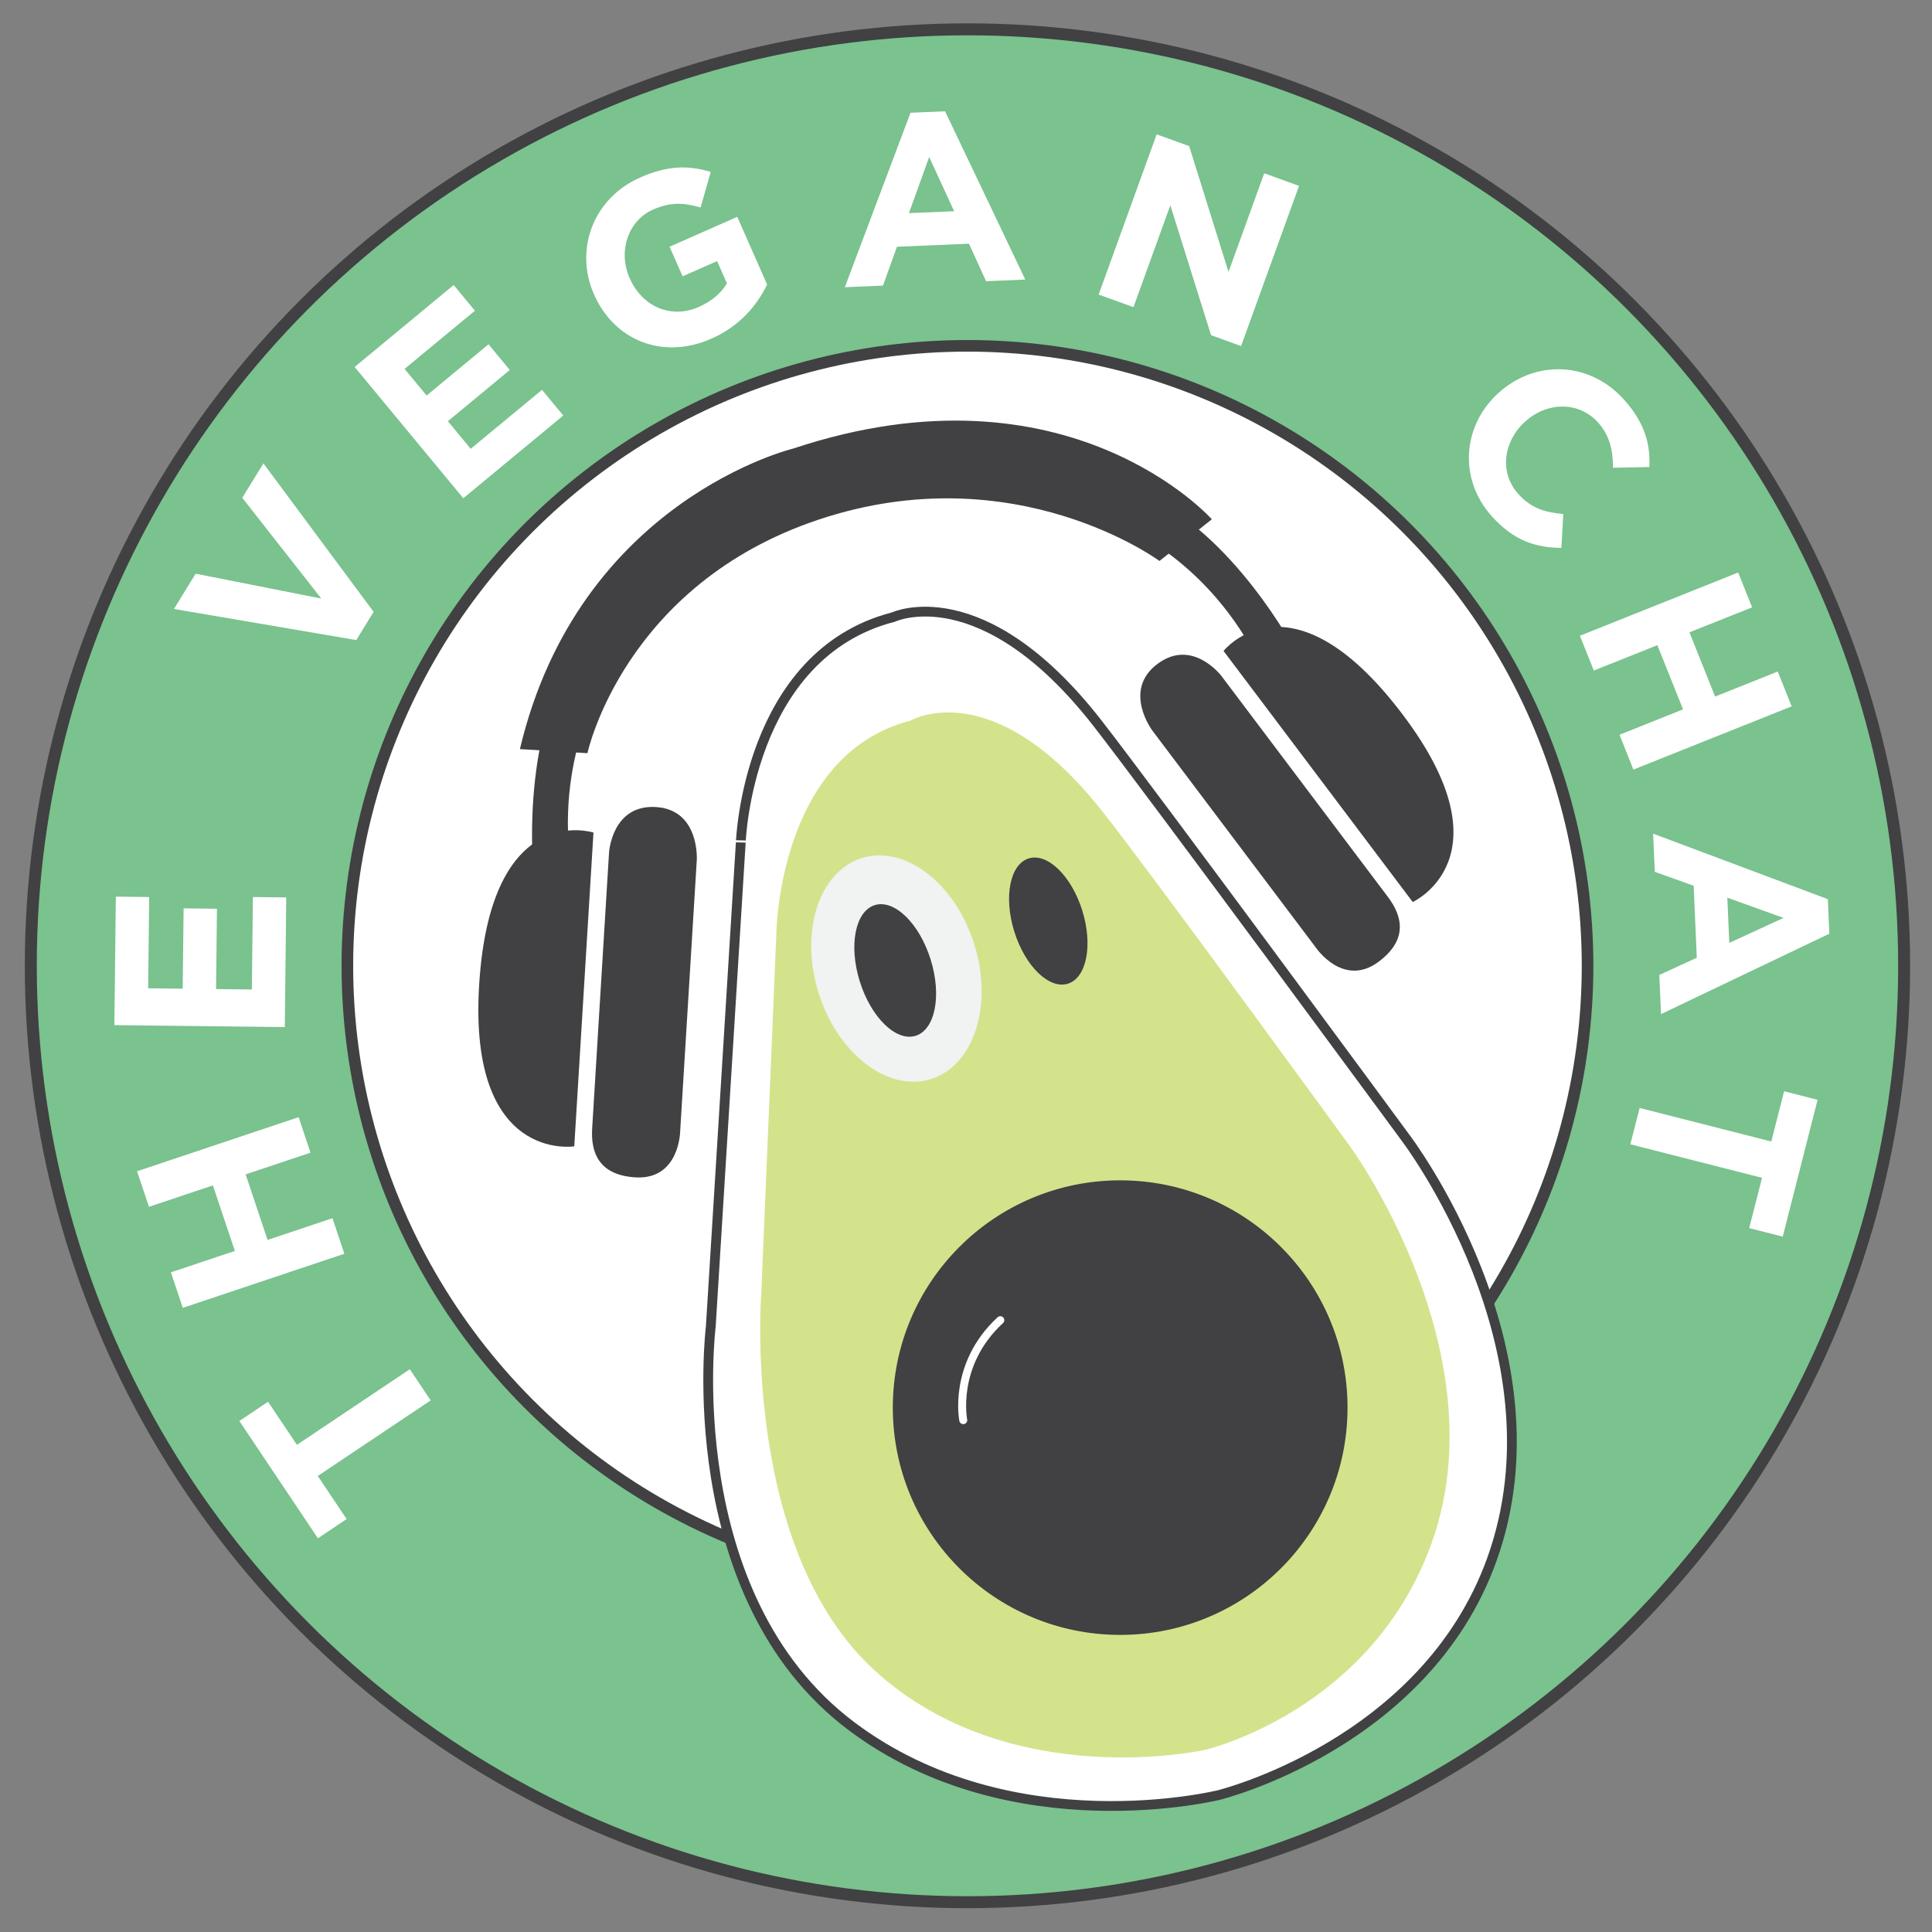
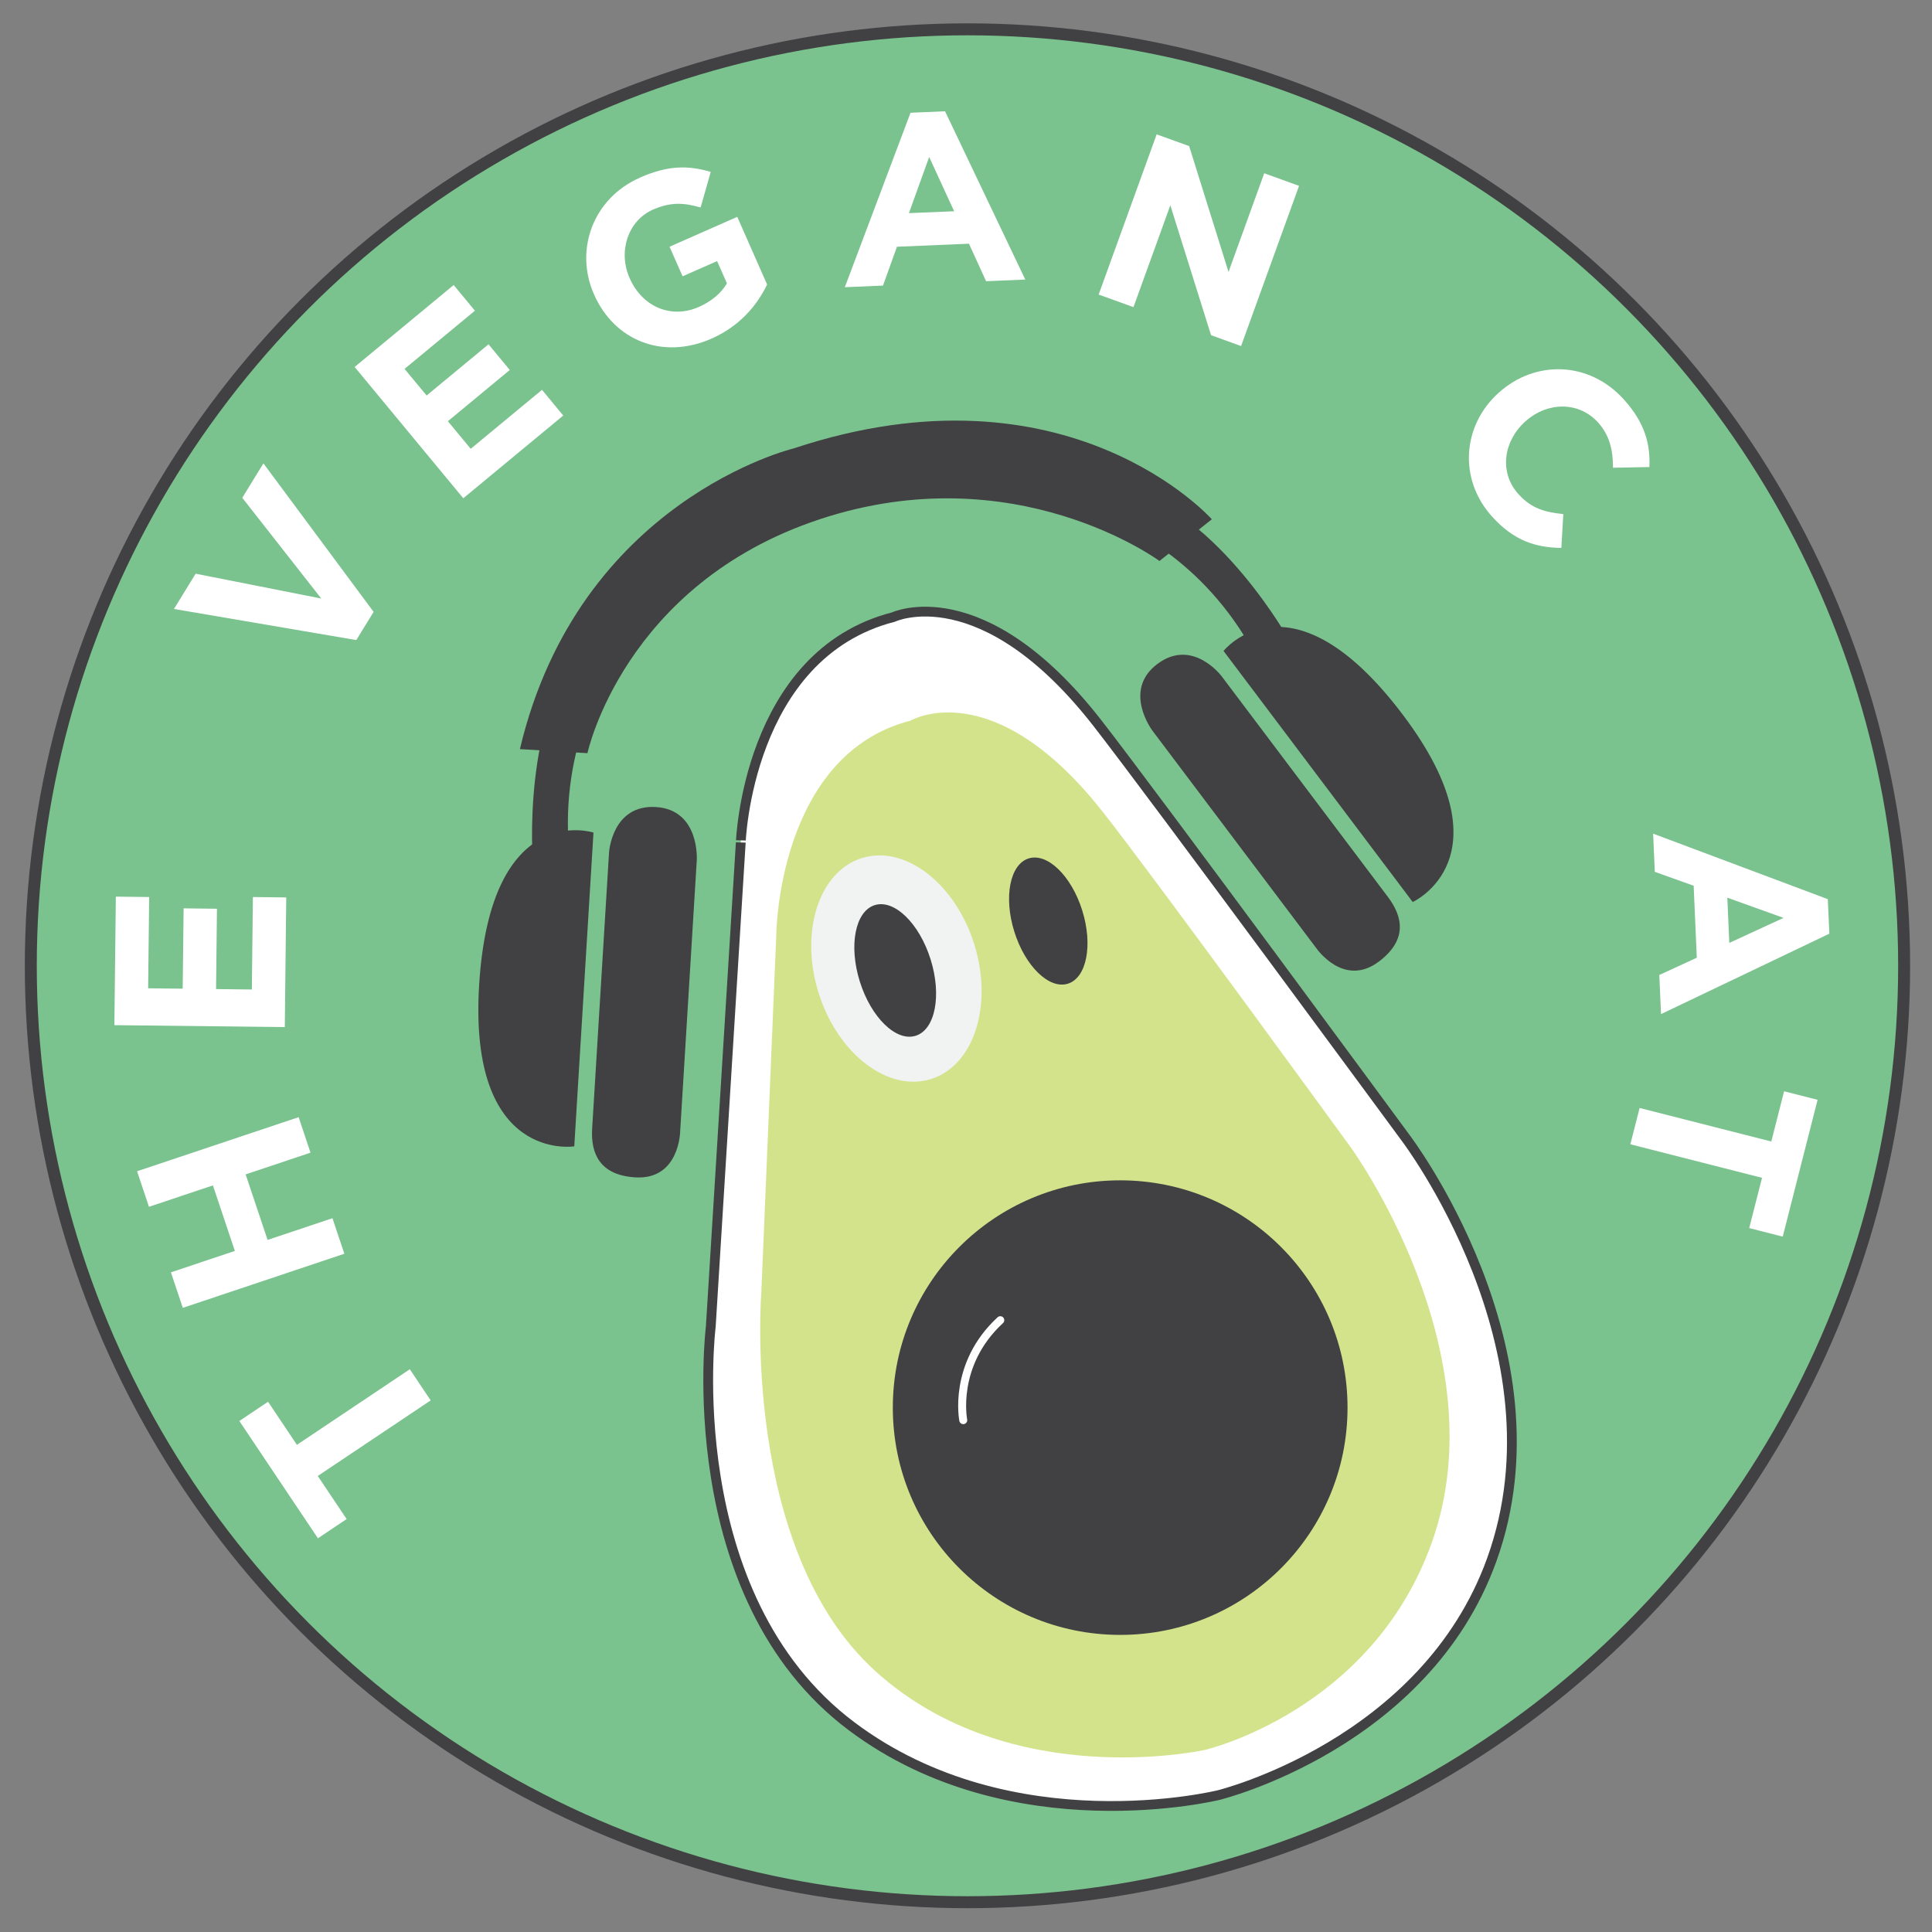
<svg xmlns="http://www.w3.org/2000/svg" version="1.1" id="Layer_1" x="0px" y="0px" viewBox="0 0 500 500" style="enable-background:new 0 0 500 500;" xml:space="preserve">
  <rect x="0" y="0" width="500" height="500" fill="#808080" stroke="none" />
  <style type="text/css">
	.st0{fill:#7AC28E;stroke:#414042;stroke-width:3.094;stroke-miterlimit:10;}
	.st1{fill:#FFFFFF;stroke:#414042;stroke-width:3;stroke-miterlimit:10;}
	.st2{fill:#FFFFFF;stroke:#414042;stroke-width:2.527;stroke-miterlimit:10;}
	.st3{fill:#D3E38C;}
	.st4{fill:#414042;}
	.st5{fill:#FFFFFF;}
	.st6{fill:#F1F2F2;}
	.st7{fill:none;stroke:#FFFFFF;stroke-width:2.055;stroke-linecap:round;stroke-linejoin:round;stroke-miterlimit:10;}
</style>
  <g>
    <ellipse class="st0" cx="250.38" cy="249.94" rx="242.41" ry="242.35" />
-     <ellipse class="st1" cx="250.38" cy="249.94" rx="160.48" ry="160.44" />
    <path class="st2" d="M231.21,159.7c0,0,22.97-10.84,52.84,27.5c14.44,18.53,79.64,107.16,79.64,107.16s41.96,54.93,22.38,109.29   c-17.22,47.81-70.63,60.9-70.63,60.9s-53.55,13.32-94.99-17.75c-45.16-33.85-36.5-103.47-36.5-103.47l7.76-125.26   C191.71,218.07,193.34,169.44,231.21,159.7z" />
    <path class="st3" d="M235.64,186.5c0,0,21.15-12.56,49.59,23.4c13.25,16.75,64.32,87,64.32,87s38.72,53.12,20.92,102.54   c-15.66,43.47-58.58,53.42-58.58,53.42s-50.25,11.28-85.22-20.26s-29.64-98.11-29.64-98.11l3.87-92.49   C200.88,242.01,201.2,195.36,235.64,186.5z" />
    <ellipse class="st4" cx="289.9" cy="364.29" rx="58.84" ry="58.82" />
    <g>
      <path class="st5" d="M76.84,373.92l29.22-19.56l5.4,8.06l-29.22,19.56l7.47,11.15l-7.43,4.98l-20.34-30.36l7.43-4.98L76.84,373.92    z" />
      <path class="st5" d="M80.36,298.31l-16.79,5.62l5.68,16.96l16.79-5.62l3.08,9.2l-41.81,14l-3.08-9.19l16.55-5.54l-5.68-16.96    l-16.55,5.54l-3.08-9.2l41.82-14L80.36,298.31z" />
      <path class="st5" d="M73.71,265.81l-44.11-0.5l0.38-33.26l8.63,0.1l-0.27,23.62l8.94,0.1l0.24-20.79l8.63,0.1l-0.23,20.79    l9.26,0.11l0.27-23.93l8.63,0.1L73.71,265.81z" />
    </g>
    <g>
      <path class="st5" d="M96.69,158.35l-4.48,7.3l-47.19-8.05l5.61-9.13l32.51,6.43L62.7,128.83l5.47-8.91L96.69,158.35z" />
      <path class="st5" d="M119.9,128.95L91.78,94.97l25.63-21.21l5.5,6.65L104.7,95.47l5.71,6.89l16.02-13.26l5.5,6.65l-16.02,13.26    l5.91,7.14l18.45-15.26l5.5,6.65L119.9,128.95z" />
      <path class="st5" d="M184.13,87.64c-12.57,5.54-25.1,0.54-30.37-11.39l-0.05-0.11c-5.06-11.47-0.28-24.8,11.94-30.19    c7.26-3.2,12.51-3.18,18.29-1.46l-2.62,9.21c-4.25-1.22-7.68-1.5-12.35,0.56c-6.45,2.85-9.06,10.82-6.04,17.67l0.05,0.11    c3.26,7.38,10.72,10.55,17.86,7.4c3.23-1.42,5.75-3.5,7.29-6.11l-2.54-5.76l-8.93,3.94l-3.38-7.66l17.52-7.73l7.73,17.51    C195.94,78.98,191.51,84.38,184.13,87.64z" />
      <path class="st5" d="M255.2,72.78l-4.44-9.71l-18.63,0.79l-3.61,10.05l-9.88,0.42l17-45.15l8.94-0.38l20.76,43.55L255.2,72.78z     M240.47,40.63l-5.24,14.53l11.7-0.49L240.47,40.63z" />
      <path class="st5" d="M313.42,86.75l-10.54-33.62l-9.54,26.36l-9.01-3.26l15.01-41.46l8.41,3.04l10.19,32.56l9.24-25.53l9.01,3.26    l-15,41.46L313.42,86.75z" />
    </g>
    <g>
      <path class="st5" d="M386.12,133.66c-8.69-9.64-7.7-23.51,1.71-31.99l0.1-0.08c9.31-8.39,23.27-8.25,32.34,1.81    c5.57,6.18,6.84,11.73,6.59,17.47l-9.42,0.18c0.01-4.59-0.9-8.43-3.86-11.71c-4.98-5.52-13.15-5.37-18.77-0.31l-0.1,0.08    c-5.62,5.06-6.8,13.17-1.73,18.78c3.38,3.74,6.94,4.69,11.6,5.15l-0.5,8.76C397.43,141.7,391.81,139.98,386.12,133.66z" />
-       <path class="st5" d="M419.13,190.15l16.44-6.57l-6.65-16.61l-16.44,6.57l-3.6-9.01l40.96-16.36l3.6,9.01l-16.21,6.47l6.64,16.62    l16.21-6.48l3.6,9.01l-40.96,16.37L419.13,190.15z" />
      <path class="st5" d="M429.43,252.32l9.7-4.46l-0.81-18.63l-10.06-3.6l-0.43-9.88l45.21,16.95l0.39,8.94l-43.56,20.81    L429.43,252.32z M461.58,237.55l-14.55-5.23l0.51,11.7L461.58,237.55z" />
      <path class="st5" d="M456.01,304.82l-34.08-8.68l2.4-9.4l34.08,8.68l3.31-13l8.67,2.21l-9.02,35.41l-8.68-2.21L456.01,304.82z" />
    </g>
    <path class="st4" d="M134.55,193.87l17.48,1.05c0,0,9.34-43.68,60.03-60.51s88.01,10.77,88.01,10.77l13.55-10.79   c0,0-37.18-41.94-108.26-18.33C205.36,116.07,149.82,129.37,134.55,193.87z" />
    <g>
      <path class="st4" d="M290.22,136.08c0,0,20.96,7.98,34.46,33.12l9.32-2.95c0,0-18.51-33.59-42.83-39.72L290.22,136.08z" />
      <path class="st4" d="M316.65,168.46l48.96,64.98c0,0,25.3-11.49-2.49-48.37C334.07,146.51,316.65,168.46,316.65,168.46z" />
      <path class="st4" d="M298.25,189.1l42.43,56.31c0,0,7.07,10.29,16.17,3.44c7.37-5.55,6.27-11.51,2.35-16.71    c-3.92-5.2-43.08-57.18-43.08-57.18s-7.51-9.96-16.61-3.11S298.25,189.1,298.25,189.1z" />
    </g>
    <g>
      <path class="st4" d="M157.77,173.89c0,0-13.07,18.22-10.46,46.63l-9.4,2.68c0,0-3.1-38.22,13.8-56.75L157.77,173.89z" />
      <path class="st4" d="M153.59,215.47l-4.97,81.2c0,0-27.44,4.38-24.62-41.71C126.95,206.78,153.59,215.47,153.59,215.47z" />
      <path class="st4" d="M180.33,222.54l-4.31,70.37c0,0-0.22,12.48-11.59,11.79c-9.2-0.56-11.58-6.14-11.18-12.64    c0.4-6.5,4.37-71.45,4.37-71.45s0.76-12.45,12.13-11.75S180.33,222.54,180.33,222.54z" />
    </g>
    <ellipse transform="matrix(0.954 -0.299 0.299 0.954 -58.869 91.989)" class="st4" cx="271.34" cy="238.48" rx="9.21" ry="16.99" />
    <ellipse transform="matrix(0.954 -0.299 0.299 0.954 -64.345 80.832)" class="st6" cx="232.04" cy="250.74" rx="21.11" ry="29.97" />
    <ellipse transform="matrix(0.954 -0.299 0.299 0.954 -64.499 80.731)" class="st4" cx="231.71" cy="251.26" rx="9.6" ry="17.72" />
    <path class="st7" d="M249.29,367.54c0,0-2.88-14.38,9.59-25.88" />
  </g>
</svg>